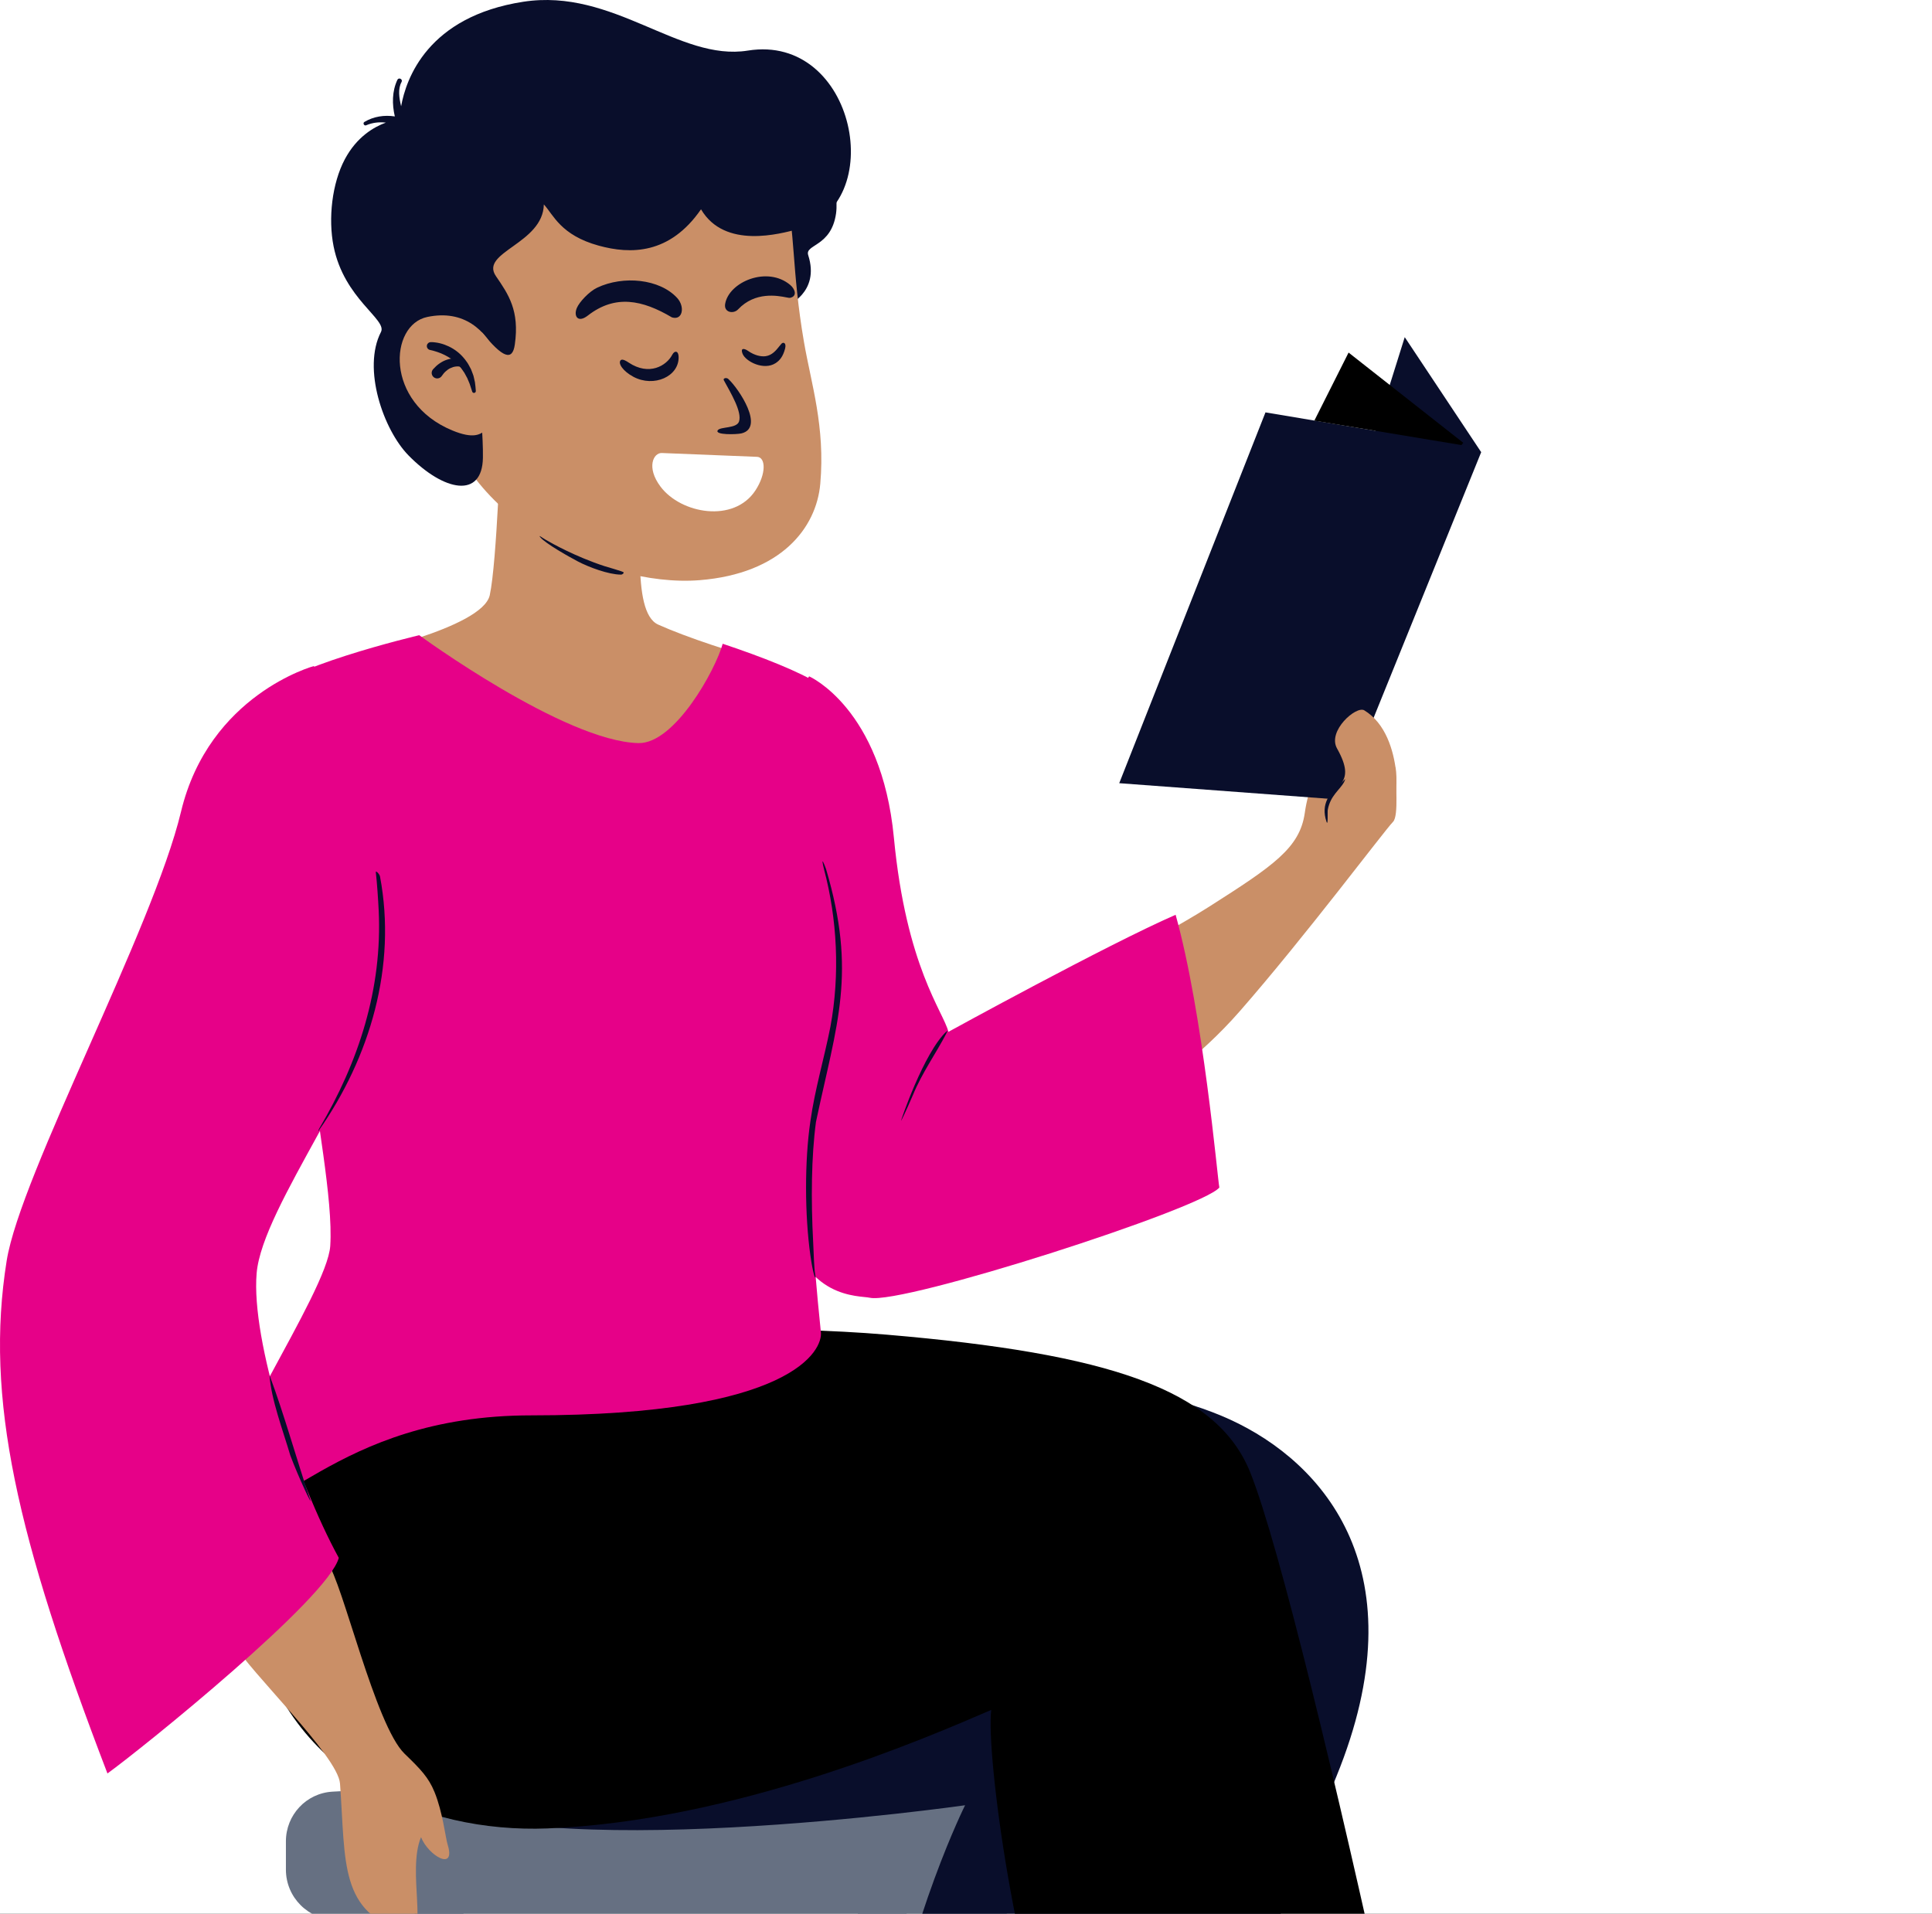
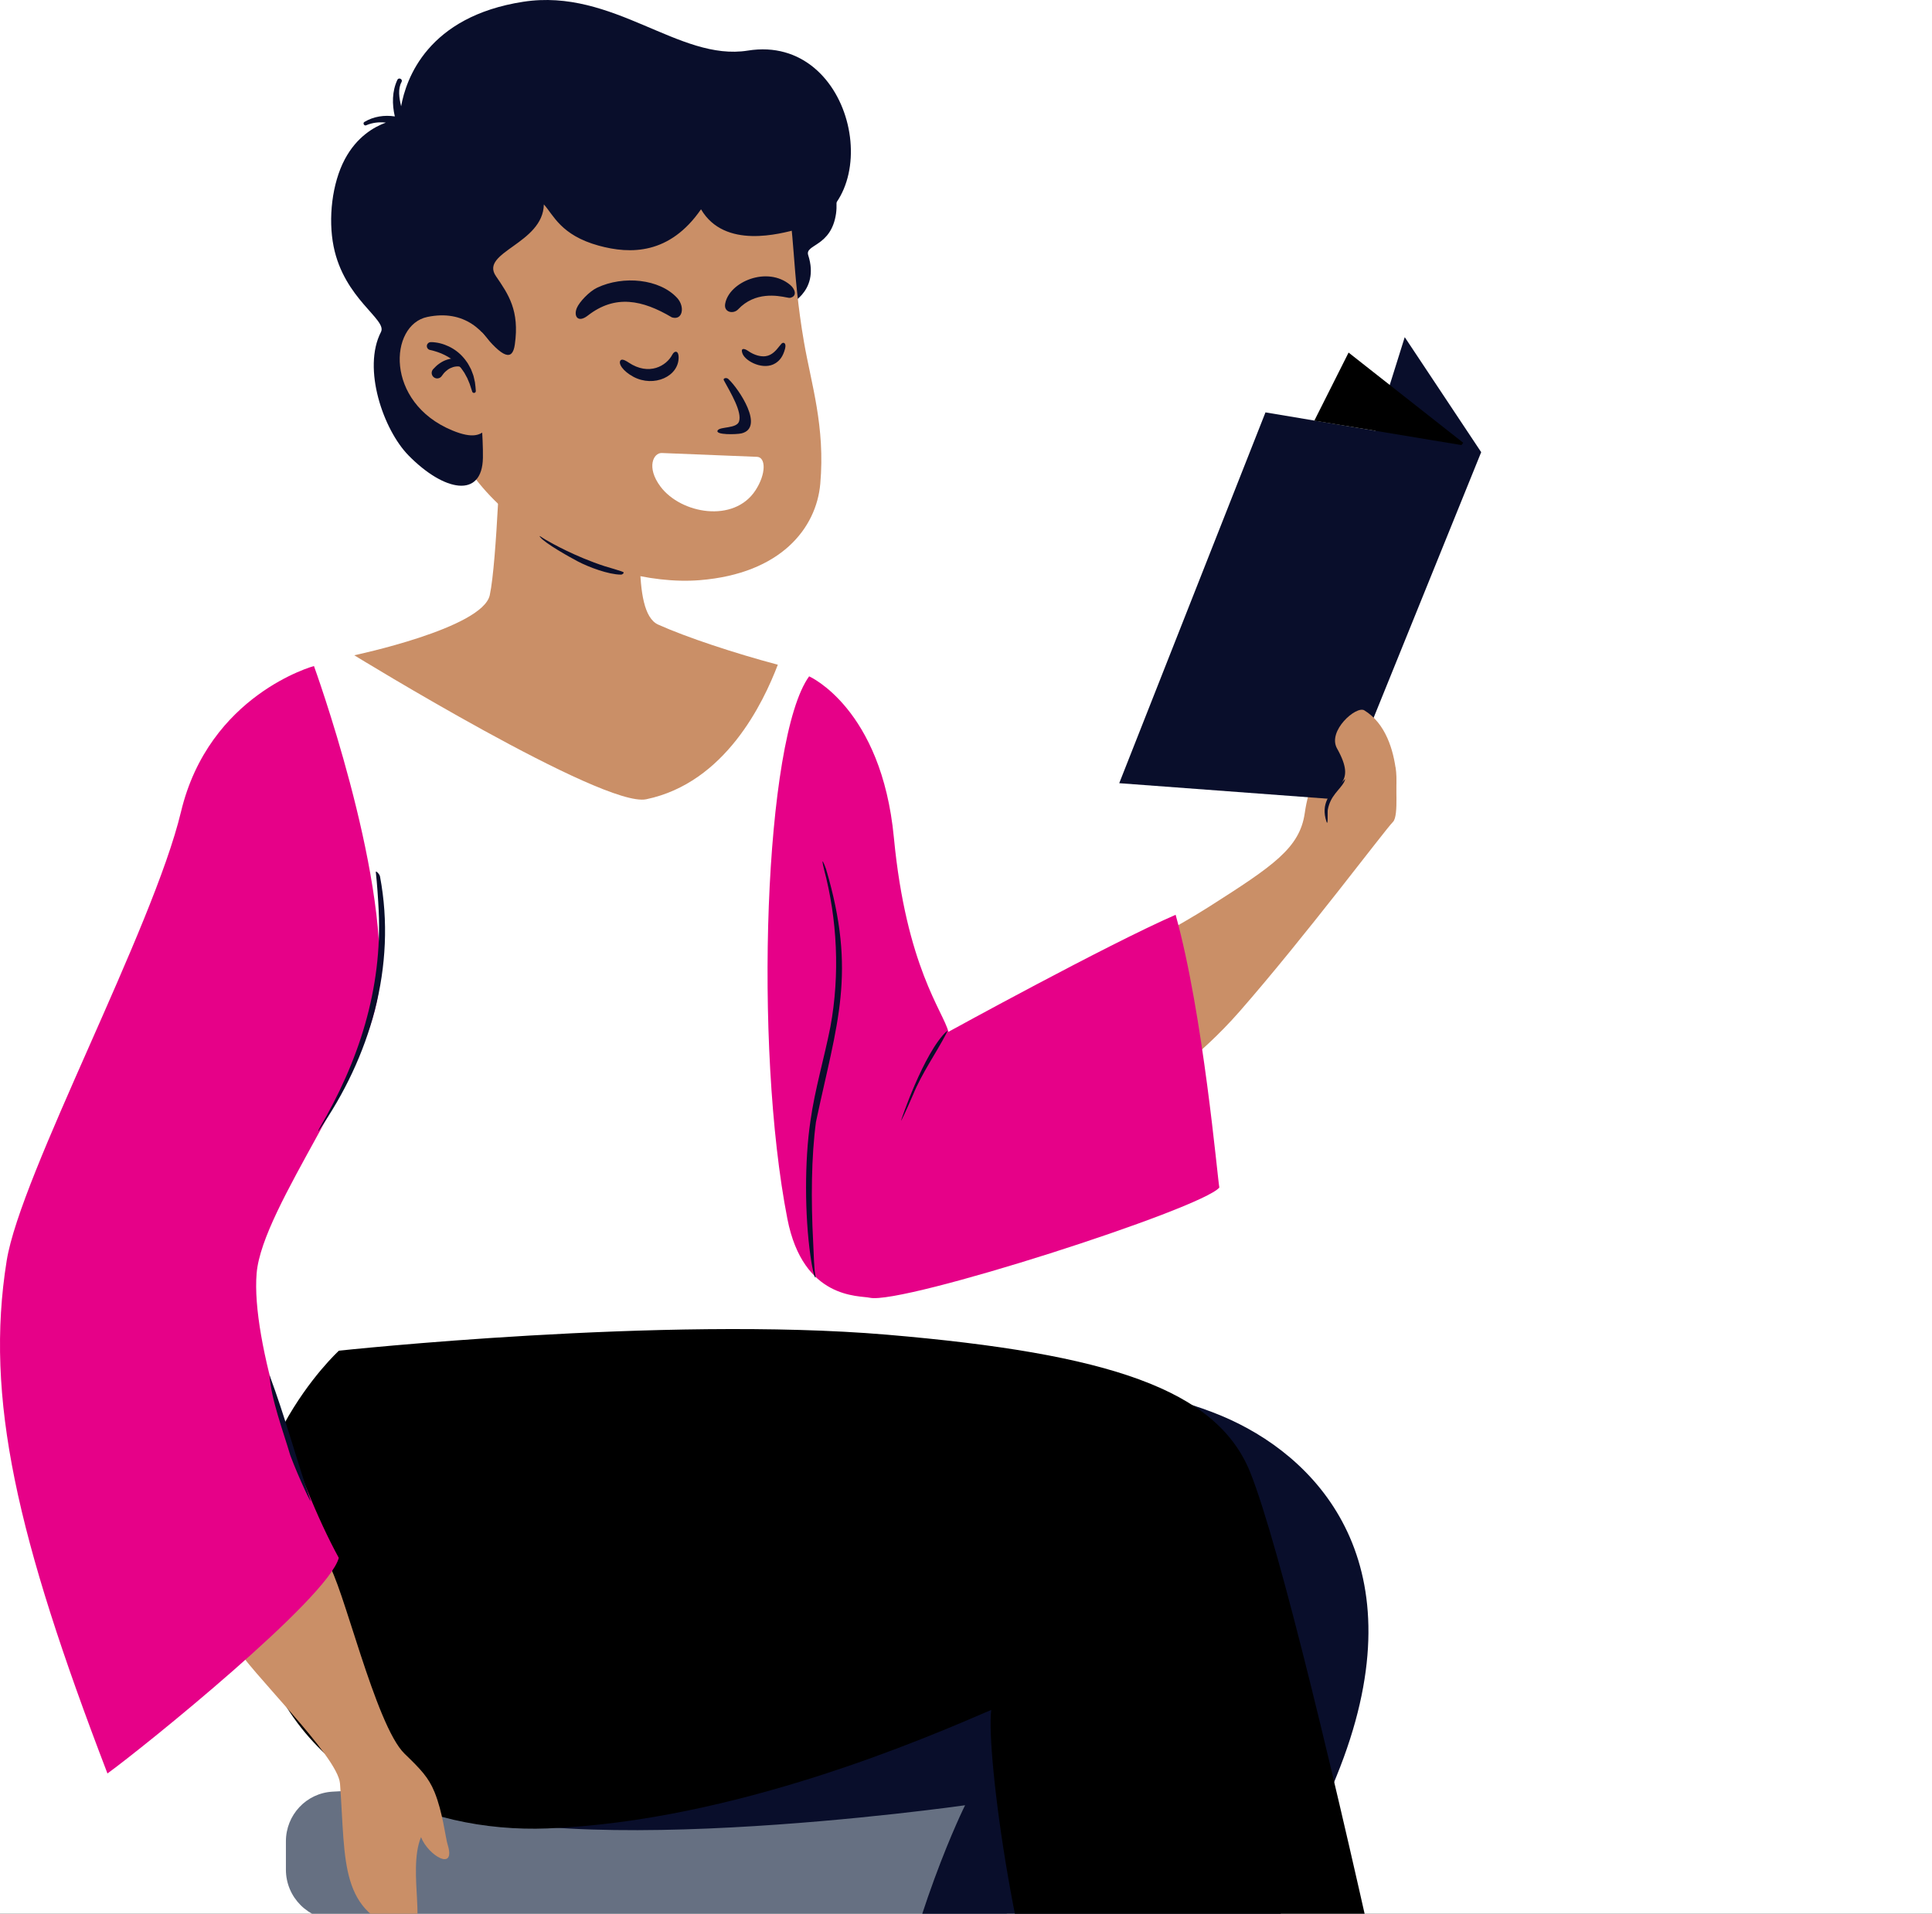
<svg xmlns="http://www.w3.org/2000/svg" width="214" height="212" viewBox="0 0 214 212" fill="none">
  <rect x="0" y="0" width="214" height="212" fill="#333333" stroke="none" />
  <g clip-path="url(#clip0_2868_3419)">
    <rect width="214" height="212" fill="white" />
-     <path fill-rule="evenodd" clip-rule="evenodd" d="M46.175 205.579H51.73L48.447 258.969H97.911L94.627 205.579H100.183L102.181 258.969H102.343V262.981H102.331L104.503 321.001H101.726L98.158 262.981H48.2L44.632 321.001H41.855L46.175 205.579Z" fill="#667082" />
    <path fill-rule="evenodd" clip-rule="evenodd" d="M31.669 203.98C31.669 201.057 33.924 198.639 36.842 198.477C44.417 198.056 59.243 197.355 74.052 197.355C88.007 197.355 101.947 198.04 109.218 198.463C112.128 198.632 114.377 201.046 114.377 203.962V207.12C114.377 210.188 111.89 212.675 108.822 212.675H37.224C34.156 212.675 31.669 210.188 31.669 207.12V203.98Z" fill="#667082" />
    <path fill-rule="evenodd" clip-rule="evenodd" d="M136.21 157.24C146.692 162.03 157.285 174.126 148.026 196.8C138.766 219.473 116.977 274.352 113.552 276.821C110.128 279.29 92.066 274.389 92.066 274.389C92.066 274.389 94.041 251.341 97.966 228.679C100.84 212.084 106.899 199.984 106.899 199.984C106.899 199.984 58.16 206.938 46.059 198.775C30.176 188.062 41.935 159.19 51.064 155.616C62.8 151.021 116.255 148.119 136.21 157.24Z" fill="#090E2B" />
    <path fill-rule="evenodd" clip-rule="evenodd" d="M27.902 179.133C31.304 196.75 47 203.078 60.619 202.552C81.424 201.749 102.631 192.509 109.8 189.422C109.168 193.966 112.544 219.801 118.181 231.757C123.818 243.714 142.174 279.682 142.174 279.682C142.174 279.682 162.886 279.804 163.772 274.777C164.354 271.47 144.91 179.09 138.478 163.095C134.784 153.91 122.829 149.946 98.241 147.856C73.545 145.756 37.542 149.627 37.542 149.627C37.542 149.627 24.5 161.517 27.902 179.133Z" fill="black" />
    <path fill-rule="evenodd" clip-rule="evenodd" d="M125.395 105.333C125.395 105.333 130.726 102.484 133.926 100.445C141.036 95.916 143.965 93.944 144.522 90.079C145.339 84.425 147.779 84.389 149.769 84.389C150.935 84.389 153.668 83.217 154.601 85.12C154.557 86.599 154.957 90.364 154.304 91.037C153.294 92.076 144.59 103.719 137.311 112.039C132.734 117.272 128.122 120.182 128.122 120.182L125.395 105.333Z" fill="#CA8F67" />
    <path fill-rule="evenodd" clip-rule="evenodd" d="M99.011 92.784C100.382 107.131 104.485 112.042 105.053 114.306C105.053 114.306 122.572 104.679 130.219 101.338C133.282 112.329 134.85 130.486 135.062 131.552C133.15 133.898 99.951 144.575 96.343 143.763C95.174 143.5 88.969 143.988 87.216 135.028C83.469 115.883 84.669 81.75 89.625 74.924C89.625 74.924 97.64 78.437 99.011 92.784Z" fill="#E60188" />
    <path fill-rule="evenodd" clip-rule="evenodd" d="M140.172 45.684L123.973 86.761L148.477 88.585L164.065 50.091L155.597 37.35L152.347 47.721L140.172 45.684Z" fill="#090E2B" />
    <path fill-rule="evenodd" clip-rule="evenodd" d="M54.25 65.929C53.455 69.604 39.239 72.589 39.239 72.589C39.239 72.589 66.817 89.532 71.573 88.543C80.344 86.72 84.547 77.846 86.156 73.636C81.374 72.367 76.027 70.597 72.904 69.193C69.781 67.79 71.245 57.484 71.054 52.246C64.584 50.964 55.483 48.45 55.483 48.45C55.483 48.45 55.044 62.254 54.25 65.929Z" fill="#CA8F67" />
-     <path fill-rule="evenodd" clip-rule="evenodd" d="M46.437 70.367C46.437 70.367 62.509 82.127 70.715 82.32C74.736 82.414 79.255 74.214 80.05 71.315C84.416 72.77 88.625 74.434 90.728 75.789C92.406 82.77 94.108 98.741 93.795 105.369C93.496 111.722 89.325 123.984 89.61 129.336C89.804 132.977 89.908 137.78 90.927 147.592C91.126 149.513 87.915 156.793 58.859 156.793C36.734 156.793 30.33 169.919 23.903 167.009C23.328 161.637 36.249 143.194 36.581 138.021C36.913 132.848 34.964 123.444 34.265 116.431C33.567 109.418 28.209 80.257 29.371 77.186C30.534 74.115 46.437 70.367 46.437 70.367Z" fill="#E60188" />
    <path fill-rule="evenodd" clip-rule="evenodd" d="M44.817 194.279C46.599 195.998 47.464 196.898 48.126 198.51C49.044 200.747 49.334 203.548 49.586 204.357C50.519 207.369 47.44 205.569 46.635 203.519C45.051 207.278 47.579 214.791 45.051 214.064C37.533 211.898 38.308 206.394 37.662 197.585C37.436 194.495 27.457 185.011 25.924 182.097C25.11 180.548 34.645 171.072 36.281 173.131C37.916 175.191 41.557 191.131 44.817 194.279Z" fill="#CA8F67" />
    <path fill-rule="evenodd" clip-rule="evenodd" d="M34.776 73.782C34.776 73.782 23.16 76.926 20.05 89.92C16.94 102.913 2.27 130.09 0.738 139.671C-1.696 154.894 1.858 170.265 11.902 196.463C15.881 193.579 36.341 177.064 37.526 172.579C32.827 163.98 27.796 148.526 28.427 141.052C29.057 133.577 41.263 118.359 41.97 109.36C42.99 96.371 34.776 73.782 34.776 73.782Z" fill="#E60188" />
    <path fill-rule="evenodd" clip-rule="evenodd" d="M148.099 82.915C150.37 86.962 147.688 86.766 147.109 88.953C145.973 93.24 154.497 89.922 154.497 89.922C154.497 89.922 154.786 86.766 154.641 85.514C154.358 83.068 153.471 80.121 151.115 78.689C150.235 78.154 147.004 80.965 148.099 82.915Z" fill="#CA8F67" />
    <path fill-rule="evenodd" clip-rule="evenodd" d="M101.147 121.247C101.033 121.524 100.115 123.629 99.807 124.163C99.705 124.34 102.318 116.579 104.874 114.227C104.989 114.122 104.872 114.394 104.797 114.537C103.672 116.685 102.099 118.919 101.147 121.247Z" fill="#090E2B" />
    <path fill-rule="evenodd" clip-rule="evenodd" d="M89.767 124.188C90.263 120.656 91.297 117.225 91.98 113.748C93.054 107.954 92.733 101.786 91.274 96.304C91.256 96.24 91.063 95.434 91.118 95.418C91.171 95.402 91.472 96.174 91.49 96.246C94.925 107.849 92.714 113.272 90.382 124.286C89.869 128.095 89.819 132.908 90.075 137.695C90.146 139.031 90.167 140.491 90.295 141.175C90.334 141.388 90.343 141.496 90.323 141.524C90.271 141.596 90.04 141.027 89.767 139.098C89.13 134.609 89.114 128.566 89.767 124.188Z" fill="#090E2B" />
    <path fill-rule="evenodd" clip-rule="evenodd" d="M42.093 97.101C43.964 107.034 40.996 117.118 35.281 125.284C35.222 125.37 35.29 125.135 35.351 125.036C39.721 117.66 42.367 109.535 41.944 100.832C41.884 99.606 41.766 97.84 41.629 96.627C41.593 96.374 42.054 96.835 42.093 97.101Z" fill="#090E2B" />
    <path fill-rule="evenodd" clip-rule="evenodd" d="M34.369 166.149C34.666 167.024 33.091 163.733 32.153 161.221C31.322 158.402 30.031 155.019 29.856 152.346C31.521 156.804 32.83 161.622 34.369 166.149Z" fill="#090E2B" />
    <path fill-rule="evenodd" clip-rule="evenodd" d="M146.923 91.008C146.281 89.063 147.269 87.855 148.458 86.824C148.594 86.707 148.855 86.446 148.98 86.316C149.031 86.263 148.942 86.518 148.882 86.629C148.389 87.54 147.368 88.109 147.072 89.707C147.026 89.951 147.13 91.636 146.923 91.008Z" fill="#090E2B" />
    <path fill-rule="evenodd" clip-rule="evenodd" d="M149.377 39.058L145.583 46.603L161.882 49.305L162.075 49.049L149.377 39.058Z" fill="black" />
    <path fill-rule="evenodd" clip-rule="evenodd" d="M91.12 13.882C91.12 13.882 93.015 20.801 92.605 23.654C92.071 27.366 89.128 27.044 89.522 28.265C90.868 32.442 87.122 33.895 87.122 33.895C87.122 33.895 86.343 29.853 86.414 25.789C86.486 21.725 85.773 18.802 85.773 18.802L91.12 13.882Z" fill="#090E2B" />
    <path fill-rule="evenodd" clip-rule="evenodd" d="M77.509 64.27C86.509 63.548 90.427 58.491 90.859 53.595C91.417 47.258 89.854 42.529 89.054 37.892C86.278 21.822 90.736 18.669 75.963 15.705C68.224 14.152 51.179 16.196 46.996 26.094C45.361 29.962 47.96 36.772 48.416 42.344C49.605 56.864 66.565 65.148 77.509 64.27Z" fill="#CA8F67" />
    <path fill-rule="evenodd" clip-rule="evenodd" d="M57.966 0.194C47.363 1.83 44.972 8.738 44.432 11.773C44.21 10.851 44.055 9.828 44.484 9.074C44.638 8.773 44.168 8.536 44.019 8.839C43.418 10.116 43.42 11.549 43.733 12.898C42.581 12.72 41.379 12.899 40.368 13.505C40.137 13.641 40.349 14.001 40.581 13.87C41.26 13.579 42.008 13.499 42.739 13.583C41.417 14.064 39.518 15.158 38.199 17.635C36.778 20.301 36.335 24.21 36.951 27.292C38.12 33.137 42.915 35.388 42.197 36.779C40.112 40.823 42.463 47.608 45.249 50.45C49.18 54.461 53.418 55.274 53.49 50.71C53.562 46.147 52.209 37.614 53.375 36.801C55.694 39.67 56.757 40.023 57.023 38.179C57.567 34.393 56.306 32.597 54.929 30.585C53.108 27.923 60.154 27.015 60.239 22.644C61.307 23.809 62.111 26.053 66.309 27.21C69.838 28.182 74.179 28.209 77.649 23.185C80.271 27.652 86.468 25.878 88.37 25.389C98.5 22.785 94.824 3.675 82.833 5.604C75.197 6.831 67.954 -1.347 57.966 0.194Z" fill="#090E2B" />
    <path fill-rule="evenodd" clip-rule="evenodd" d="M55.096 39.379C53.815 36.602 51.418 34.26 47.332 35.112C43.106 35.995 42.591 44.578 50.097 47.683C52.414 48.642 53.241 48.177 53.877 47.545C55.37 46.062 55.671 40.624 55.096 39.379Z" fill="#CA8F67" />
    <path fill-rule="evenodd" clip-rule="evenodd" d="M48.249 37.937C48.419 37.959 48.588 37.99 48.754 38.032C49.086 38.114 49.408 38.234 49.719 38.381C50.337 38.679 50.904 39.103 51.347 39.629C51.469 39.75 51.559 39.898 51.662 40.034C51.764 40.172 51.861 40.311 51.936 40.465C52.017 40.614 52.1 40.761 52.175 40.912L52.354 41.381L52.44 41.616L52.498 41.858C52.536 42.018 52.574 42.179 52.607 42.339C52.656 42.663 52.681 42.988 52.705 43.308C52.713 43.422 52.628 43.52 52.515 43.528C52.422 43.535 52.338 43.478 52.307 43.393L52.298 43.367C52.193 43.075 52.12 42.78 52.014 42.498C51.952 42.36 51.895 42.222 51.839 42.085L51.754 41.879L51.647 41.686L51.438 41.3L51.19 40.944C51.115 40.821 51.02 40.714 50.923 40.609C50.824 40.506 50.746 40.385 50.635 40.296C50.236 39.893 49.76 39.583 49.257 39.329C49.131 39.265 48.999 39.212 48.871 39.151C48.738 39.102 48.607 39.047 48.472 39.001C48.21 38.907 47.912 38.831 47.671 38.777L47.622 38.766C47.386 38.713 47.237 38.478 47.29 38.242C47.336 38.039 47.515 37.901 47.714 37.9C47.916 37.898 48.075 37.911 48.249 37.937Z" fill="#090E2B" />
    <path fill-rule="evenodd" clip-rule="evenodd" d="M50.91 40.615C50.884 40.607 50.836 40.602 50.795 40.595C50.701 40.59 50.6 40.586 50.496 40.602C50.288 40.627 50.08 40.69 49.888 40.783C49.695 40.873 49.519 41 49.361 41.146C49.198 41.286 49.066 41.466 48.939 41.643L48.921 41.668C48.724 41.942 48.343 42.004 48.07 41.807C47.796 41.61 47.734 41.229 47.931 40.956C47.944 40.936 47.962 40.915 47.977 40.898C48.189 40.669 48.41 40.446 48.675 40.269C48.934 40.087 49.218 39.937 49.523 39.841C49.826 39.742 50.143 39.689 50.466 39.695C50.626 39.695 50.792 39.718 50.959 39.754C51.047 39.78 51.129 39.801 51.226 39.847C51.314 39.89 51.433 39.94 51.565 40.114C51.689 40.299 51.641 40.549 51.457 40.673C51.273 40.797 51.023 40.749 50.898 40.565C50.943 40.64 50.946 40.617 50.91 40.615Z" fill="#090E2B" />
    <path fill-rule="evenodd" clip-rule="evenodd" d="M63.992 62.187C62.981 61.656 60.42 60.209 59.861 59.531C59.569 59.178 59.993 59.535 60.484 59.817C61.138 60.194 63.726 61.658 66.952 62.714C67.231 62.805 69.016 63.307 69.07 63.398C69.121 63.482 68.97 63.658 68.766 63.656C67.395 63.644 65.232 62.839 63.992 62.187Z" fill="#090E2B" />
    <path fill-rule="evenodd" clip-rule="evenodd" d="M83.858 50.608C79.413 50.429 76.3 50.304 73.309 50.184C72.379 50.147 71.561 51.773 73.16 53.904C75.424 56.923 81.291 57.972 83.677 54.326C84.892 52.469 84.822 50.647 83.858 50.608Z" fill="white" />
    <path fill-rule="evenodd" clip-rule="evenodd" d="M80.693 42.002C81.842 43.075 84.723 47.387 82.126 48.011C81.59 48.139 79.139 48.202 79.5 47.669C79.788 47.244 81.6 47.494 81.862 46.687C82.206 45.627 80.956 43.55 80.177 42.126C80.043 41.88 80.512 41.791 80.693 42.002Z" fill="#090E2B" />
    <path fill-rule="evenodd" clip-rule="evenodd" d="M85.911 40.228C86.359 39.937 86.725 39.509 86.956 38.637C87.135 37.959 86.758 37.87 86.567 38.068C86.491 38.147 86.409 38.25 86.317 38.366C85.985 38.785 85.53 39.361 84.802 39.459C84.319 39.525 83.6 39.39 82.865 38.876C82.402 38.552 81.992 38.546 82.252 39.191C82.6 40.053 84.605 41.075 85.911 40.228ZM70.162 41.742C72.424 42.948 75.23 41.709 75.168 39.529C75.148 38.828 74.712 38.818 74.465 39.294C73.831 40.516 71.903 41.68 69.626 40.159C69.624 40.158 69.622 40.157 69.62 40.155C69.443 40.037 68.938 39.7 68.743 39.913C68.433 40.248 68.998 41.121 70.162 41.742Z" fill="#090E2B" />
    <path fill-rule="evenodd" clip-rule="evenodd" d="M87.547 31.581C84.99 29.412 80.727 31.233 80.321 33.672C80.163 34.623 81.245 34.813 81.756 34.271C83.642 32.27 86.131 32.754 87.105 32.944C87.307 32.983 87.443 33.01 87.496 32.999C88.36 32.825 88.052 32.009 87.547 31.581ZM65.109 34.959C68.153 32.589 71.162 33.227 74.423 35.158C75.617 35.532 75.896 33.98 75.008 33.009C73.071 30.89 69.035 30.498 66.141 31.872C65.257 32.291 64.168 33.461 63.895 34.114C63.511 35.03 64.015 35.812 65.109 34.959Z" fill="#090E2B" />
  </g>
  <defs>
    <clipPath id="clip0_2868_3419">
      <rect width="214" height="212" fill="white" />
    </clipPath>
  </defs>
</svg>